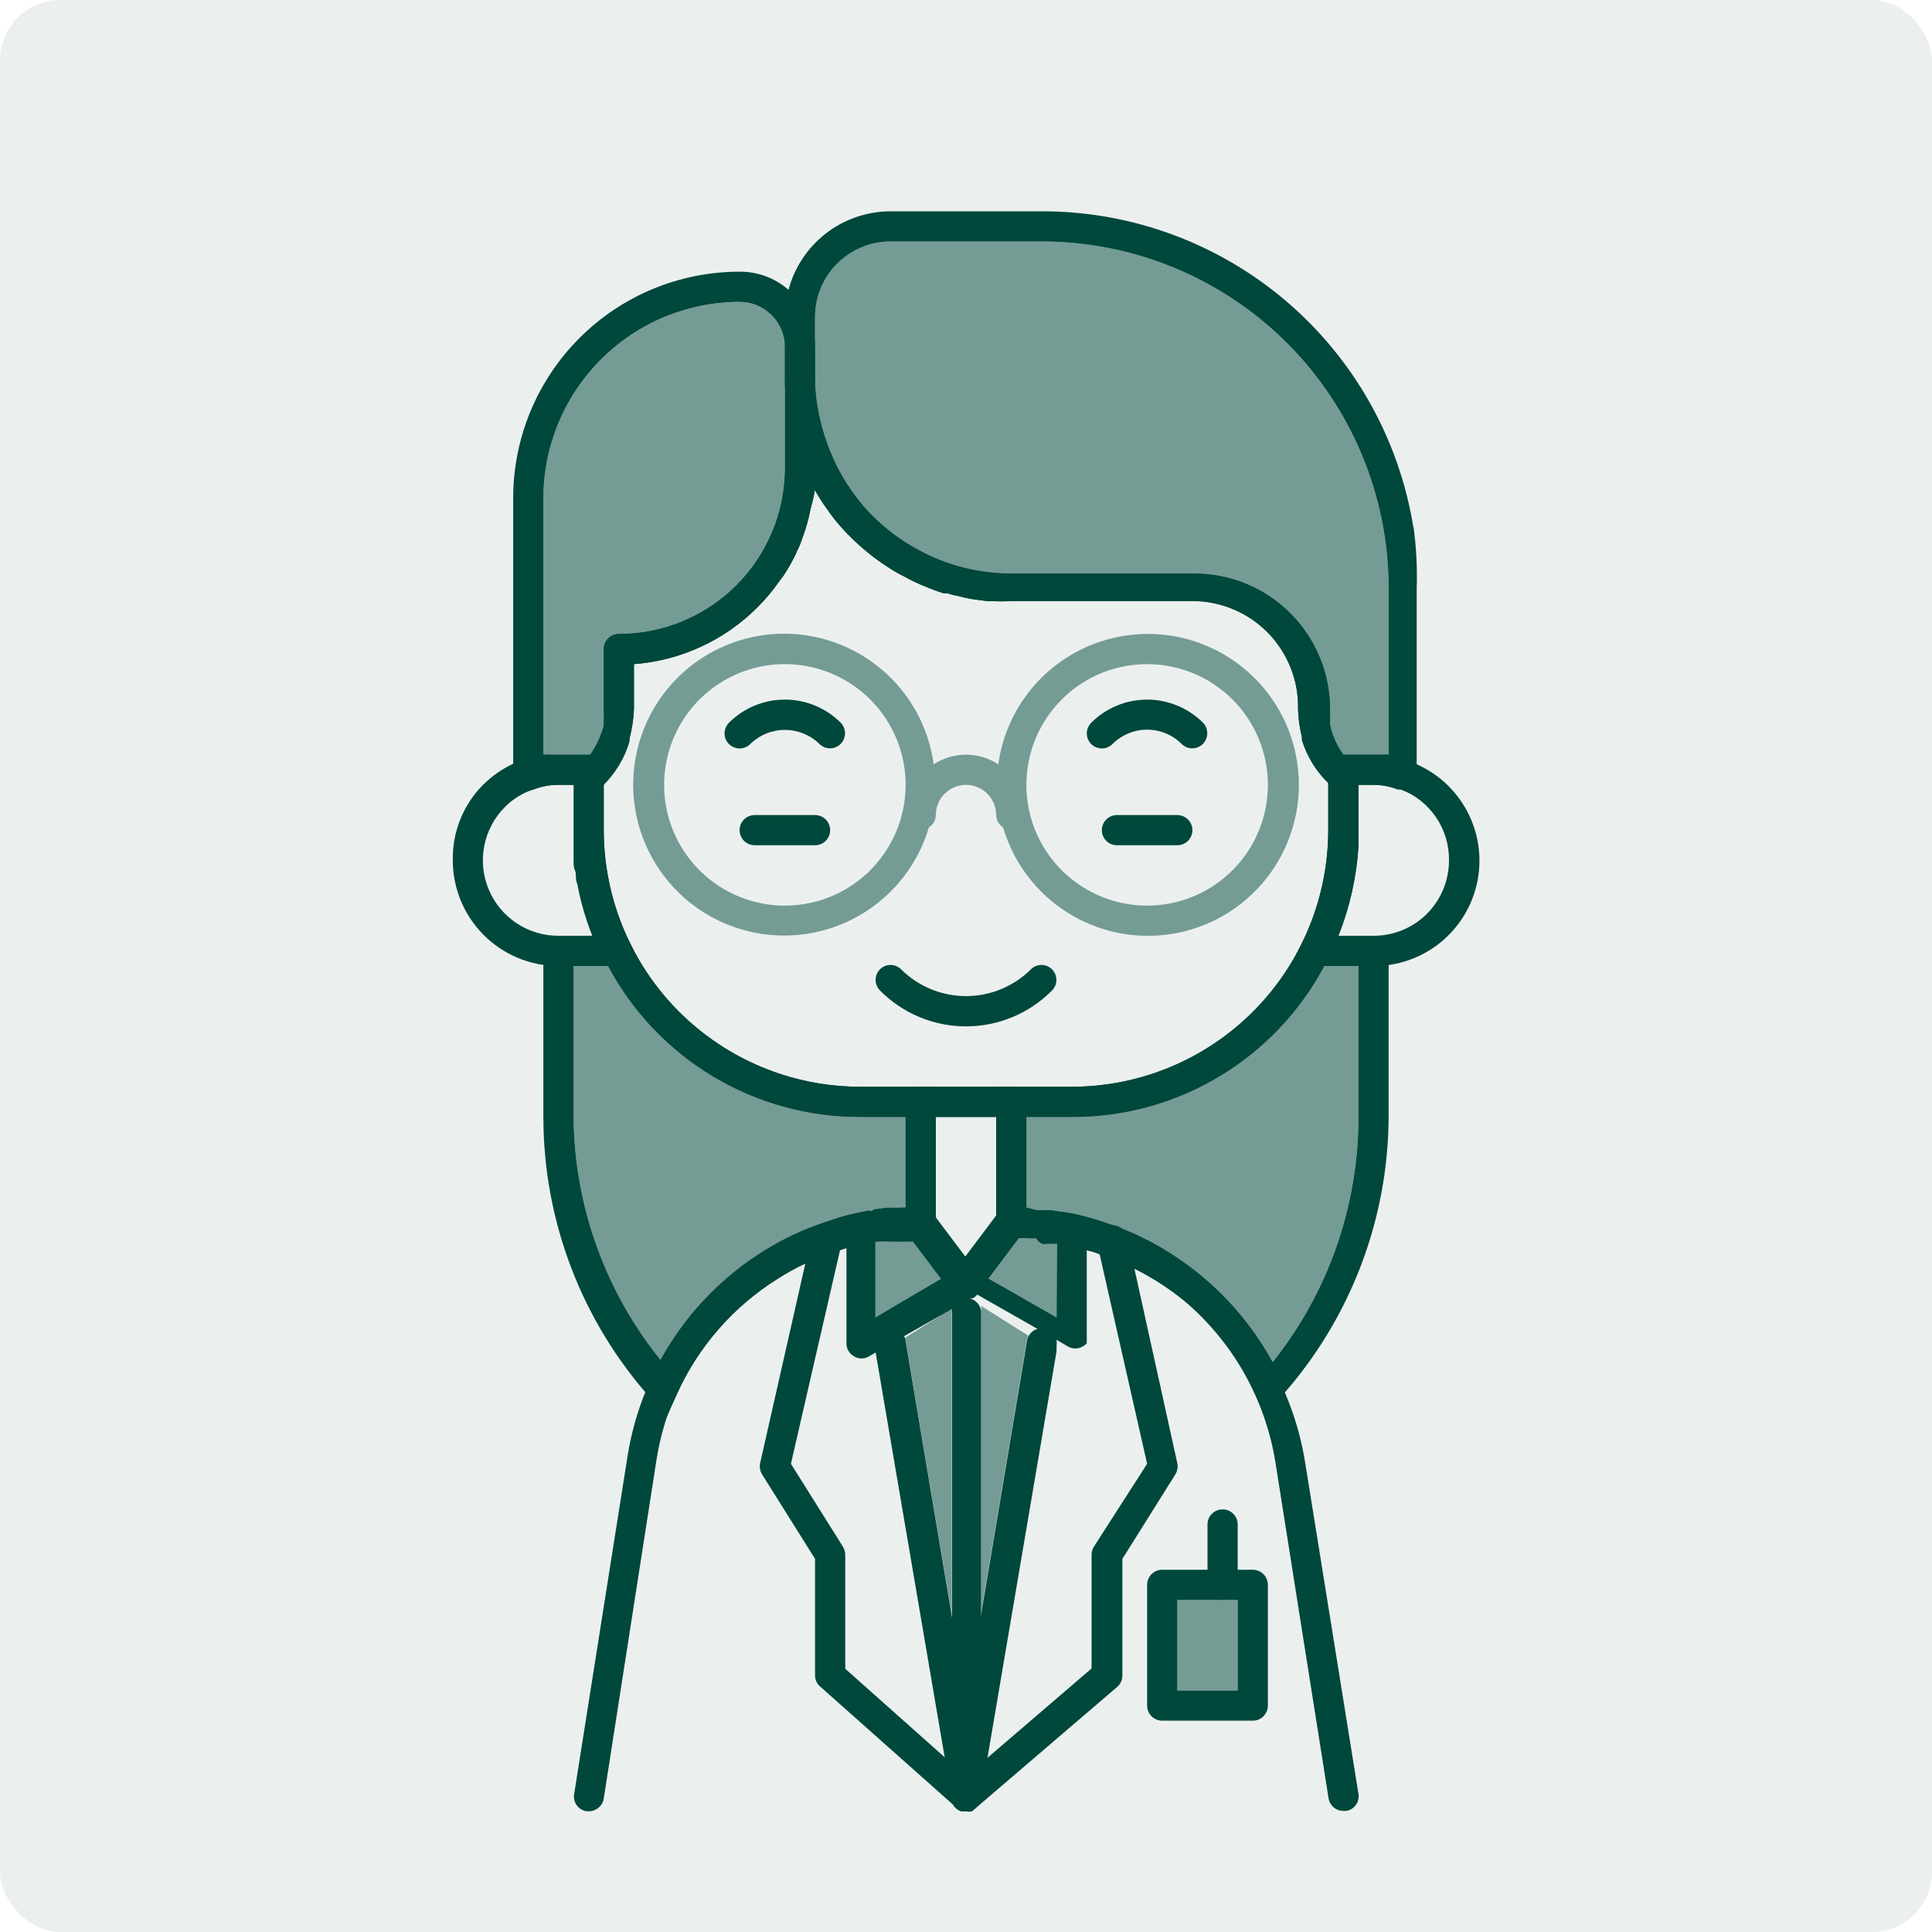
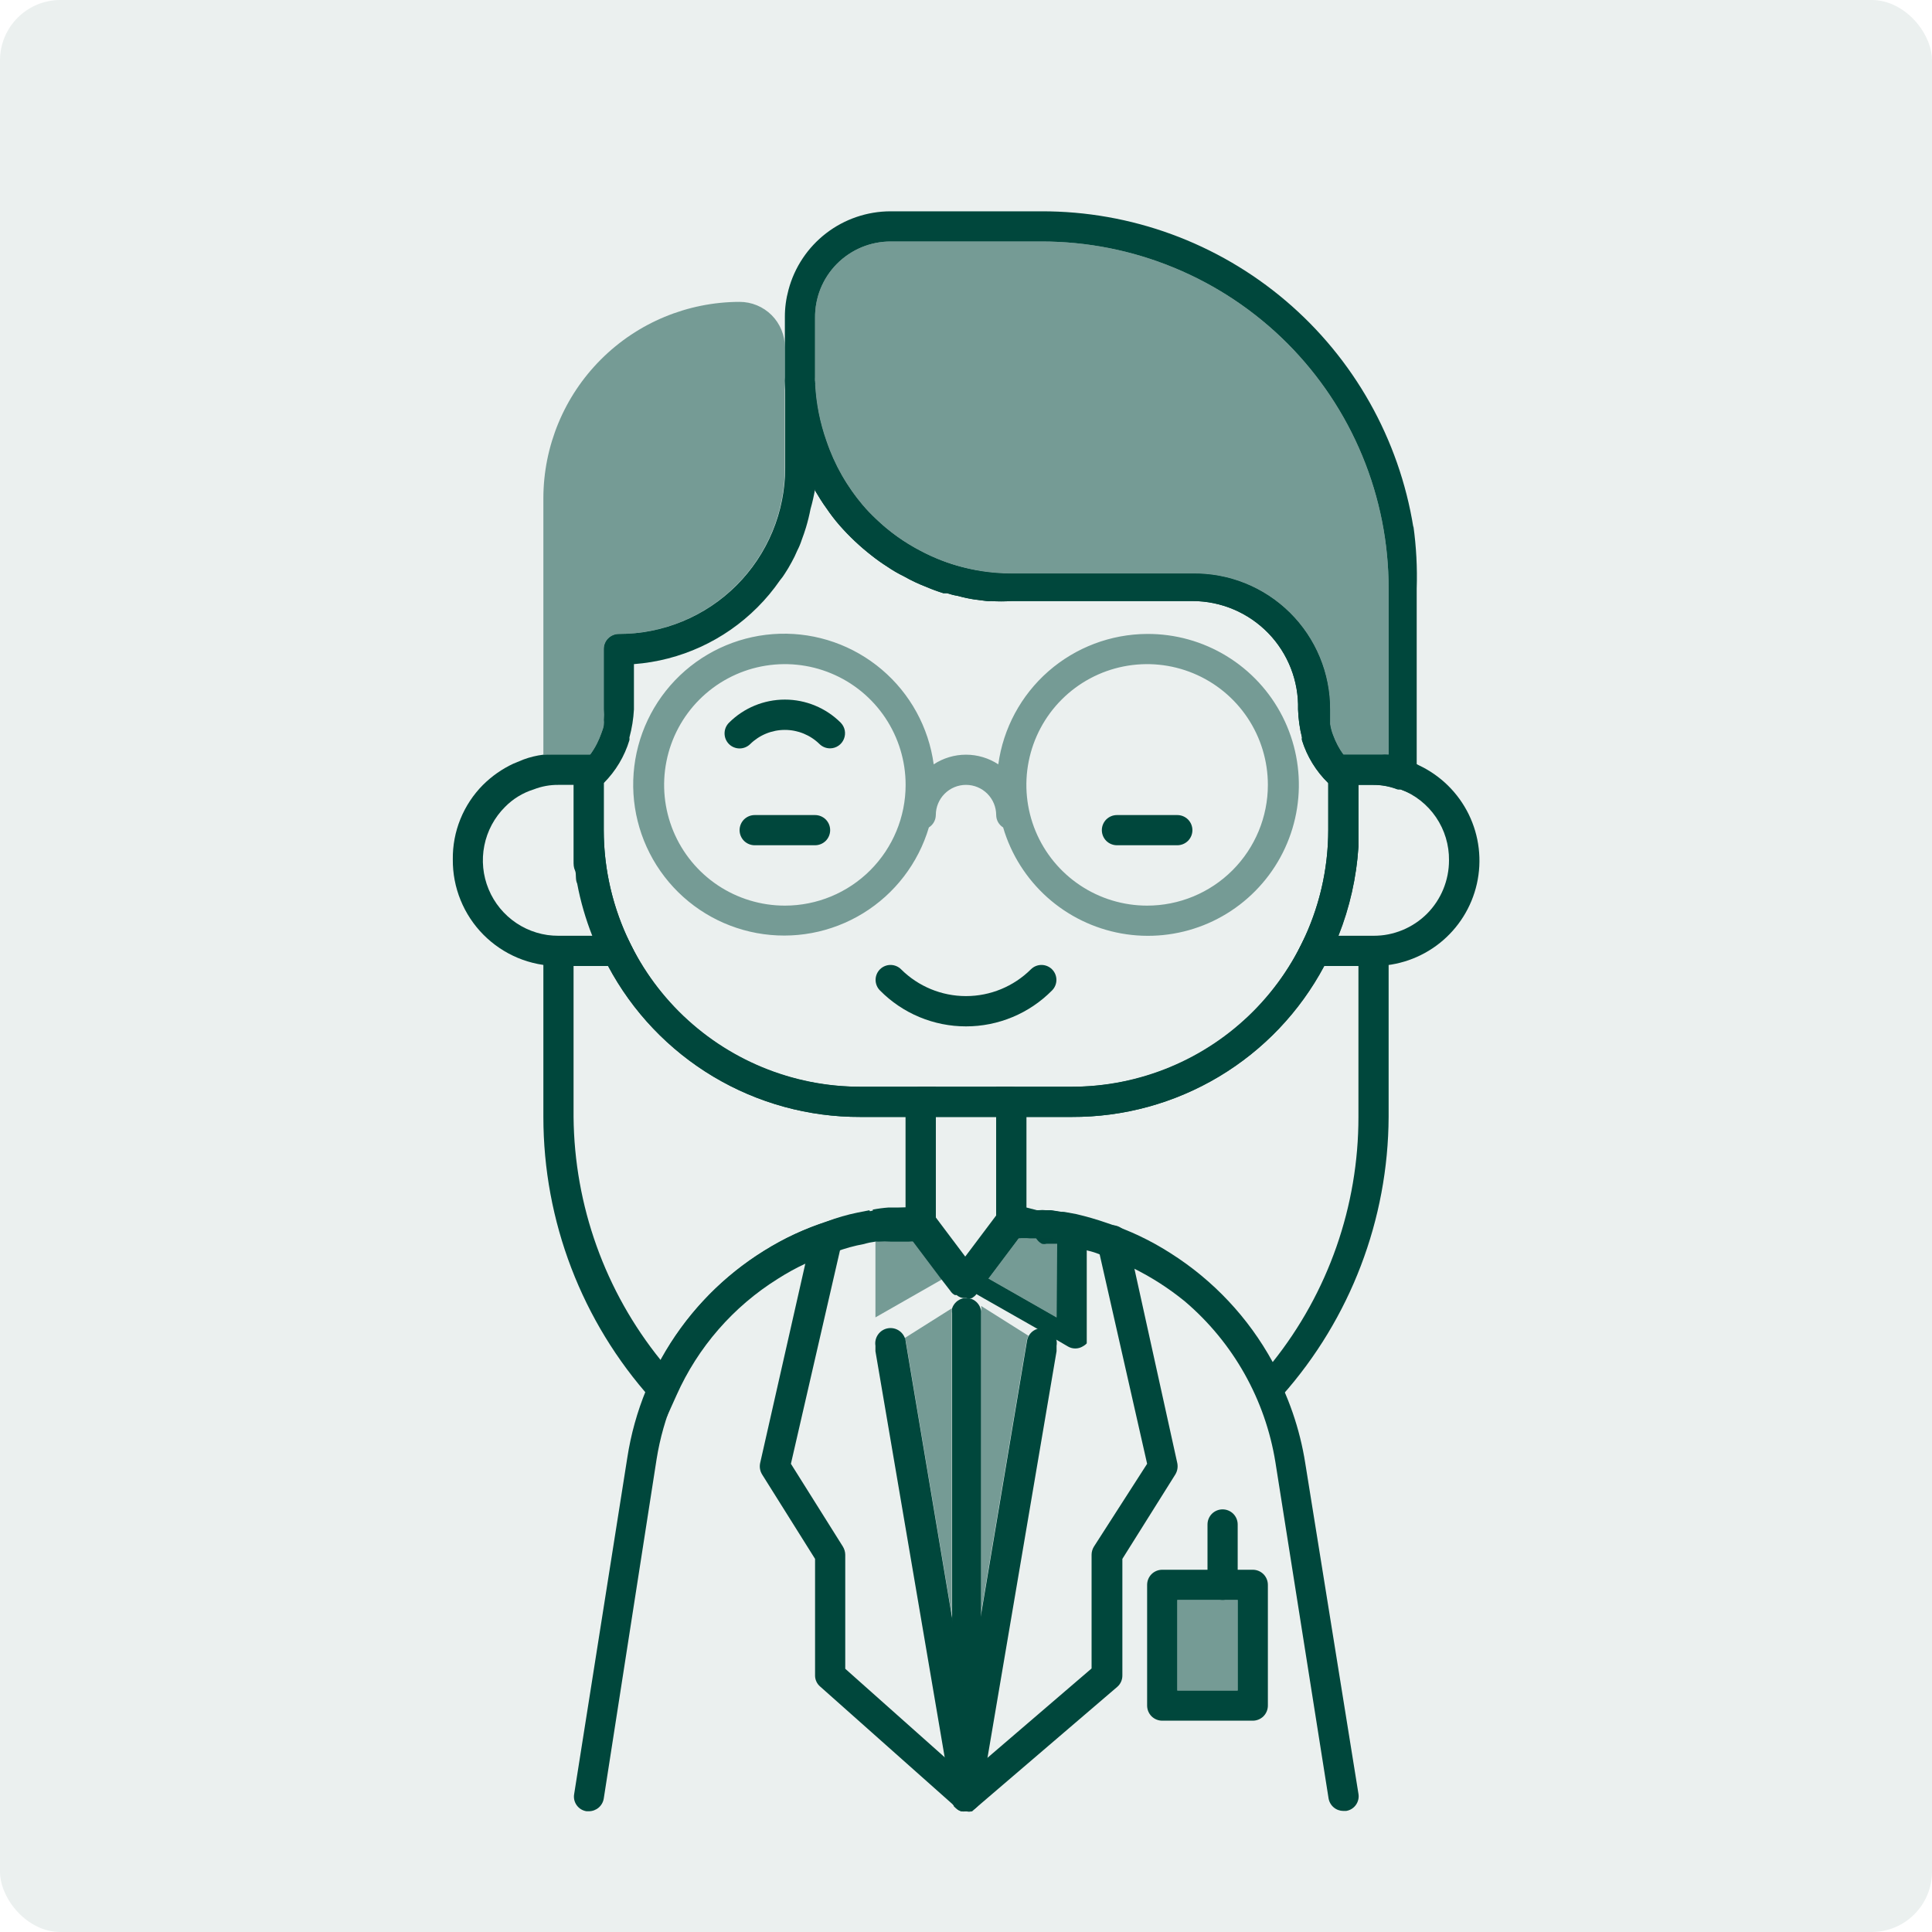
<svg xmlns="http://www.w3.org/2000/svg" width="64" height="64" viewBox="0 0 64 64" fill="none">
  <rect width="64" height="64" rx="2" fill="#00473C" fill-opacity="0.08" />
  <path d="M44.73 25.27C44.648 25.185 44.571 25.095 44.5 25C44.357 24.803 44.243 24.588 44.16 24.36C44.112 24.241 44.079 24.117 44.06 23.99V23.85C44.06 23.74 44.06 23.62 44.06 23.51C44.062 22.913 43.946 22.321 43.717 21.769C43.488 21.218 43.152 20.717 42.727 20.297C42.302 19.877 41.798 19.546 41.244 19.323C40.69 19.101 40.097 18.991 39.5 19H33.5C32.856 19 32.216 18.905 31.6 18.72C31.204 18.603 30.822 18.445 30.46 18.25C29.925 17.963 29.434 17.603 29 17.18C28.852 17.041 28.712 16.894 28.58 16.74C28.314 16.431 28.079 16.096 27.88 15.74C27.673 15.377 27.503 14.996 27.37 14.6C27.158 14.001 27.034 13.374 27 12.74C27.006 12.724 27.006 12.706 27 12.69C26.989 12.603 26.954 12.521 26.899 12.452C26.845 12.383 26.772 12.331 26.69 12.3C26.598 12.263 26.497 12.255 26.401 12.277C26.305 12.298 26.217 12.348 26.15 12.42C26.105 12.459 26.07 12.506 26.046 12.56C26.022 12.613 26.009 12.671 26.01 12.73V15.5C26.01 16.223 25.867 16.939 25.59 17.607C25.313 18.275 24.907 18.882 24.395 19.393C23.883 19.904 23.276 20.308 22.607 20.584C21.939 20.86 21.223 21.001 20.5 21C20.367 21 20.24 21.053 20.146 21.146C20.052 21.24 20 21.367 20 21.5V23.5C20.01 23.616 20.01 23.734 20 23.85C20.006 23.9 20.006 23.95 20 24C20 24.1 19.95 24.19 19.92 24.29C19.878 24.41 19.828 24.527 19.77 24.64C19.704 24.77 19.627 24.894 19.54 25.01C19.455 25.127 19.361 25.238 19.26 25.34C19.197 25.386 19.146 25.446 19.111 25.516C19.076 25.585 19.059 25.662 19.06 25.74V27.5V28.05C19.06 28.05 19.06 28.35 19.06 28.5C19.06 28.65 19.06 28.73 19.11 28.84C19.16 28.95 19.11 29.13 19.18 29.27C19.291 29.861 19.459 30.441 19.68 31C19.774 31.245 19.881 31.486 20 31.72L20.15 32C20.956 33.516 22.161 34.782 23.634 35.663C25.107 36.544 26.793 37.007 28.51 37H35.51C37.226 37.007 38.912 36.544 40.385 35.663C41.858 34.782 43.063 33.516 43.87 32L44.02 31.72C44.139 31.486 44.245 31.245 44.34 31C44.714 30.058 44.936 29.062 45 28.05C45 27.86 45 27.68 45 27.5V25.73C44.989 25.639 44.959 25.551 44.912 25.472C44.866 25.393 44.804 25.324 44.73 25.27ZM44 27.5C43.997 29.754 43.101 31.914 41.507 33.508C39.914 35.101 37.753 35.997 35.5 36H28.5C26.246 35.997 24.086 35.101 22.492 33.508C20.899 31.914 20.002 29.754 20 27.5V25.94C20.396 25.544 20.688 25.056 20.85 24.52C20.854 24.49 20.854 24.46 20.85 24.43C20.933 24.126 20.983 23.814 21 23.5V22C22.544 21.883 23.995 21.216 25.09 20.12C25.367 19.844 25.618 19.542 25.84 19.22C25.899 19.151 25.952 19.078 26 19C26.08 18.88 26.15 18.76 26.22 18.63C26.291 18.504 26.354 18.374 26.41 18.24C26.47 18.125 26.52 18.004 26.56 17.88C26.61 17.74 26.66 17.61 26.7 17.47C26.76 17.27 26.81 17.066 26.85 16.86C26.912 16.643 26.962 16.423 27 16.2V16.25C27.12 16.45 27.24 16.65 27.38 16.84C27.512 17.035 27.655 17.222 27.81 17.4C28.131 17.766 28.486 18.101 28.87 18.4C29.036 18.532 29.21 18.656 29.39 18.77C29.565 18.89 29.749 18.997 29.94 19.09C30.177 19.225 30.425 19.342 30.68 19.44C30.866 19.52 31.056 19.59 31.25 19.65H31.37C31.487 19.689 31.607 19.72 31.73 19.74C31.914 19.791 32.101 19.831 32.29 19.86L32.69 19.91C32.732 19.92 32.777 19.92 32.82 19.91C33.049 19.925 33.28 19.925 33.51 19.91H39.51C39.976 19.911 40.438 20.006 40.867 20.188C41.297 20.37 41.685 20.636 42.01 20.97C42.336 21.305 42.59 21.701 42.76 22.135C42.93 22.57 43.012 23.034 43 23.5C43.01 23.814 43.053 24.125 43.13 24.43C43.125 24.46 43.125 24.49 43.13 24.52C43.297 25.058 43.596 25.546 44 25.94V27.5Z" fill="#00473C" />
  <path d="M32 34C31.47 34.001 30.945 33.895 30.455 33.691C29.966 33.487 29.522 33.187 29.15 32.81C29.104 32.764 29.067 32.709 29.043 32.65C29.018 32.589 29.005 32.525 29.005 32.46C29.005 32.329 29.057 32.203 29.15 32.11C29.243 32.017 29.369 31.965 29.5 31.965C29.631 31.965 29.757 32.017 29.85 32.11C30.421 32.678 31.194 32.997 32 32.997C32.806 32.997 33.578 32.678 34.15 32.11C34.243 32.017 34.369 31.965 34.5 31.965C34.631 31.965 34.757 32.017 34.85 32.11C34.943 32.203 34.995 32.329 34.995 32.46C34.995 32.591 34.943 32.717 34.85 32.81C34.477 33.187 34.034 33.487 33.544 33.691C33.055 33.895 32.53 34.001 32 34Z" fill="#00473C" />
  <path d="M27.5 24.79C27.369 24.791 27.244 24.741 27.15 24.65C26.843 24.348 26.43 24.179 26 24.179C25.57 24.179 25.157 24.348 24.85 24.65C24.756 24.742 24.631 24.793 24.5 24.793C24.369 24.793 24.243 24.742 24.15 24.65C24.103 24.604 24.066 24.548 24.04 24.487C24.015 24.426 24.002 24.361 24.002 24.295C24.002 24.229 24.015 24.164 24.04 24.103C24.066 24.042 24.103 23.986 24.15 23.94C24.641 23.45 25.306 23.175 26 23.175C26.693 23.175 27.359 23.45 27.85 23.94C27.918 24.01 27.965 24.098 27.984 24.195C28.002 24.291 27.992 24.39 27.955 24.48C27.918 24.571 27.855 24.649 27.774 24.704C27.693 24.759 27.598 24.789 27.5 24.79Z" fill="#00473C" />
-   <path d="M39.5 24.79C39.369 24.791 39.244 24.741 39.15 24.65C38.999 24.498 38.82 24.378 38.623 24.296C38.425 24.213 38.214 24.171 38 24.171C37.786 24.171 37.574 24.213 37.377 24.296C37.18 24.378 37 24.498 36.85 24.65C36.756 24.742 36.631 24.793 36.5 24.793C36.369 24.793 36.243 24.742 36.15 24.65C36.103 24.604 36.066 24.548 36.04 24.487C36.015 24.426 36.002 24.361 36.002 24.295C36.002 24.229 36.015 24.164 36.04 24.103C36.066 24.042 36.103 23.986 36.15 23.94C36.641 23.45 37.306 23.175 38 23.175C38.693 23.175 39.359 23.45 39.85 23.94C39.918 24.01 39.965 24.098 39.984 24.195C40.002 24.291 39.992 24.39 39.955 24.48C39.918 24.571 39.855 24.649 39.774 24.704C39.693 24.759 39.598 24.789 39.5 24.79Z" fill="#00473C" />
-   <path d="M26.12 9.6C25.672 9.208 25.095 8.995 24.5 9C22.511 9 20.603 9.79 19.197 11.197C17.79 12.603 17 14.511 17 16.5V25.68C17 25.761 17.02 25.841 17.058 25.913C17.097 25.984 17.152 26.045 17.22 26.09C17.285 26.138 17.362 26.169 17.442 26.179C17.523 26.19 17.605 26.18 17.68 26.15C17.941 26.049 18.22 25.998 18.5 26H19.08C19.126 26.079 19.196 26.142 19.28 26.18C19.349 26.212 19.424 26.229 19.5 26.23C19.608 26.232 19.715 26.197 19.8 26.13C19.872 26.096 19.94 26.053 20 26C20.396 25.604 20.688 25.116 20.85 24.58C20.855 24.55 20.855 24.52 20.85 24.49C20.937 24.167 20.988 23.835 21 23.5V22C22.544 21.883 23.996 21.216 25.09 20.12C25.367 19.844 25.618 19.542 25.84 19.22C25.899 19.151 25.953 19.078 26 19C26.08 18.88 26.15 18.76 26.22 18.63C26.291 18.504 26.355 18.374 26.41 18.24C26.47 18.125 26.52 18.004 26.56 17.88C26.61 17.74 26.66 17.61 26.7 17.47C26.761 17.27 26.811 17.066 26.85 16.86C26.913 16.643 26.963 16.423 27 16.2C27.015 15.967 27.015 15.733 27 15.5V11.5C27 11.139 26.921 10.781 26.769 10.453C26.617 10.125 26.396 9.834 26.12 9.6ZM26 15.5C26 16.959 25.421 18.358 24.389 19.389C23.358 20.421 21.959 21 20.5 21C20.367 21 20.24 21.053 20.146 21.146C20.053 21.24 20 21.367 20 21.5V23.5C20.01 23.616 20.01 23.734 20 23.85C20.006 23.9 20.006 23.95 20 24C20 24.1 19.95 24.19 19.92 24.29C19.878 24.41 19.828 24.527 19.77 24.64C19.704 24.77 19.627 24.894 19.54 25.01H18.25C18.167 24.997 18.083 24.994 18 25V16.5C18.003 14.777 18.688 13.125 19.907 11.907C21.125 10.688 22.777 10.003 24.5 10C24.898 10 25.279 10.158 25.561 10.439C25.842 10.721 26 11.102 26 11.5V15.5Z" fill="#00473C" />
  <path opacity="0.5" d="M26 11.5V15.5C26 16.959 25.421 18.358 24.389 19.389C23.358 20.421 21.959 21 20.5 21C20.367 21 20.24 21.053 20.146 21.146C20.053 21.24 20 21.367 20 21.5V23.5C20.01 23.616 20.01 23.734 20 23.85C20.006 23.9 20.006 23.95 20 24C20 24.1 19.95 24.19 19.92 24.29C19.878 24.41 19.828 24.527 19.77 24.64C19.704 24.77 19.627 24.894 19.54 25.01H18.25C18.167 24.997 18.083 24.994 18 25V16.5C18.003 14.777 18.688 13.125 19.907 11.907C21.125 10.688 22.777 10.003 24.5 10C24.898 10 25.279 10.158 25.561 10.439C25.842 10.721 26 11.102 26 11.5Z" fill="#00473C" />
  <path d="M20.89 31.28C20.306 30.105 20.001 28.812 20 27.5V25H18.25C18.167 24.994 18.083 24.994 18 25C17.774 25.027 17.553 25.081 17.34 25.16L17 25.3C16.629 25.474 16.291 25.711 16 26C15.677 26.325 15.423 26.71 15.251 27.134C15.079 27.558 14.994 28.012 15 28.47C14.996 28.932 15.083 29.39 15.258 29.819C15.432 30.247 15.689 30.636 16.014 30.964C16.34 31.292 16.727 31.553 17.153 31.731C17.58 31.909 18.038 32 18.5 32H21.25L20.89 31.28ZM18.5 31C18.005 31.001 17.52 30.855 17.108 30.58C16.697 30.305 16.375 29.915 16.186 29.457C15.996 29 15.947 28.497 16.044 28.011C16.14 27.526 16.379 27.08 16.73 26.73C16.994 26.461 17.32 26.262 17.68 26.15C17.941 26.048 18.219 25.997 18.5 26H19V27.5V28.05C19 28.05 19 28.35 19 28.5C19 28.65 19 28.73 19.05 28.84C19.1 28.95 19.05 29.13 19.12 29.27C19.231 29.861 19.399 30.44 19.62 31H18.5Z" fill="#00473C" />
  <path d="M47 25.35C46.898 25.293 46.791 25.246 46.68 25.21C46.462 25.113 46.234 25.043 46 25C45.917 24.994 45.833 24.994 45.75 25H44V27.5C43.999 28.812 43.694 30.105 43.11 31.28L42.75 32H45.5C46.295 32.004 47.068 31.737 47.691 31.242C48.313 30.747 48.748 30.054 48.923 29.278C49.098 28.502 49.003 27.69 48.653 26.975C48.303 26.261 47.72 25.688 47 25.35ZM47.27 30.27C46.8 30.738 46.163 31 45.5 31H44.33C44.707 30.058 44.934 29.062 45 28.05C45 27.86 45 27.68 45 27.5V26H45.5C45.78 25.997 46.059 26.048 46.32 26.15H46.4C46.876 26.33 47.284 26.653 47.57 27.073C47.856 27.493 48.006 27.991 48 28.5C48 29.163 47.738 29.8 47.27 30.27Z" fill="#00473C" />
  <path d="M30.46 18.25C30.823 18.445 31.205 18.603 31.6 18.72C31.206 18.599 30.825 18.442 30.46 18.25ZM28.56 16.74C28.3 16.426 28.066 16.091 27.86 15.74C28.059 16.096 28.294 16.431 28.56 16.74ZM27 12.74C27.006 12.756 27.006 12.774 27 12.79C26.995 12.72 26.995 12.65 27 12.58V12.74ZM46.82 17.47C46.349 14.544 44.849 11.882 42.591 9.963C40.332 8.044 37.464 6.993 34.5 7H29.5C28.729 7.001 27.979 7.256 27.368 7.726C26.757 8.196 26.318 8.855 26.12 9.6C26.04 9.893 25.999 10.196 26 10.5V12.5C25.994 12.577 25.994 12.653 26 12.73C26.043 13.951 26.387 15.143 27 16.2V16.25C27.12 16.45 27.24 16.65 27.38 16.84C27.512 17.035 27.655 17.222 27.81 17.4C28.131 17.766 28.486 18.101 28.87 18.4C29.037 18.532 29.21 18.656 29.39 18.77C29.565 18.89 29.749 18.997 29.94 19.09C30.178 19.225 30.425 19.342 30.68 19.44C30.866 19.52 31.056 19.59 31.25 19.65H31.37C31.487 19.689 31.608 19.72 31.73 19.74C31.914 19.791 32.101 19.831 32.29 19.86L32.69 19.91C32.733 19.92 32.777 19.92 32.82 19.91C33.05 19.925 33.28 19.925 33.51 19.91H39.51C39.976 19.911 40.438 20.006 40.867 20.188C41.297 20.37 41.685 20.636 42.011 20.97C42.336 21.305 42.591 21.701 42.761 22.135C42.931 22.57 43.012 23.034 43 23.5C43.01 23.814 43.054 24.125 43.13 24.43C43.125 24.46 43.125 24.49 43.13 24.52C43.297 25.058 43.596 25.546 44 25.94C44.049 26.001 44.106 26.055 44.17 26.1L44.97 26.71V26H45.47C45.75 25.998 46.029 26.049 46.29 26.15H46.39L46.93 26.36V19.5C46.953 18.805 46.916 18.109 46.82 17.42V17.47ZM45.75 25H44.5C44.357 24.803 44.243 24.588 44.16 24.36C44.113 24.241 44.079 24.117 44.06 23.99V23.85C44.06 23.74 44.06 23.62 44.06 23.51C44.063 22.913 43.946 22.321 43.717 21.769C43.489 21.218 43.152 20.717 42.727 20.297C42.303 19.877 41.798 19.546 41.244 19.323C40.69 19.101 40.097 18.991 39.5 19H33.5C32.454 18.997 31.424 18.739 30.5 18.25C29.951 17.966 29.446 17.606 29 17.18C28.852 17.041 28.712 16.894 28.58 16.74C28.32 16.426 28.086 16.091 27.88 15.74C27.674 15.377 27.503 14.995 27.37 14.6C27.159 14.001 27.034 13.374 27 12.74C26.995 12.67 26.995 12.6 27 12.53V10.53C26.996 10.199 27.058 9.871 27.181 9.564C27.305 9.257 27.489 8.978 27.721 8.743C27.954 8.508 28.231 8.321 28.536 8.193C28.841 8.066 29.169 8 29.5 8H34.5C36.01 7.999 37.507 8.295 38.902 8.873C40.298 9.45 41.566 10.297 42.635 11.365C43.703 12.434 44.55 13.702 45.127 15.098C45.705 16.494 46.001 17.989 46 19.5V25C45.917 24.994 45.833 24.994 45.75 25ZM27 12.5V12.69C27.006 12.706 27.006 12.724 27 12.74C26.994 12.66 26.994 12.58 27 12.5ZM27.86 15.75C28.059 16.106 28.294 16.441 28.56 16.75C28.3 16.436 28.066 16.101 27.86 15.75ZM30.46 18.25C30.823 18.445 31.205 18.603 31.6 18.72C31.206 18.599 30.825 18.442 30.46 18.25Z" fill="#00473C" />
  <path opacity="0.5" d="M46 19.5V25C45.916 24.994 45.833 24.994 45.75 25H44.5C44.357 24.803 44.243 24.588 44.16 24.36C44.112 24.241 44.079 24.117 44.06 23.99V23.85C44.06 23.74 44.06 23.62 44.06 23.51C44.062 22.913 43.946 22.321 43.717 21.769C43.488 21.218 43.152 20.717 42.727 20.297C42.302 19.877 41.798 19.546 41.244 19.323C40.69 19.101 40.097 18.991 39.5 19H33.5C32.454 18.997 31.424 18.739 30.5 18.25C29.951 17.966 29.446 17.606 29 17.18C28.852 17.041 28.712 16.894 28.58 16.74C28.32 16.426 28.086 16.091 27.88 15.74C27.673 15.377 27.503 14.995 27.37 14.6C27.158 14.001 27.034 13.374 27 12.74C26.995 12.67 26.995 12.6 27 12.53V10.53C26.996 10.199 27.057 9.871 27.181 9.564C27.305 9.257 27.489 8.978 27.721 8.743C27.954 8.507 28.231 8.321 28.536 8.193C28.841 8.066 29.169 8 29.5 8H34.5C36.01 7.999 37.506 8.295 38.902 8.873C40.298 9.45 41.566 10.297 42.634 11.365C43.703 12.434 44.55 13.702 45.127 15.098C45.704 16.493 46.001 17.989 46 19.5Z" fill="#00473C" />
  <path d="M34.85 40.6C34.837 40.696 34.798 40.787 34.736 40.861C34.674 40.935 34.592 40.99 34.5 41.02H34.35H34.12C33.99 41.005 33.859 41.005 33.73 41.02H33.54C33.473 41.021 33.406 41.01 33.344 40.985C33.281 40.961 33.224 40.924 33.176 40.878C33.128 40.831 33.089 40.776 33.062 40.715C33.035 40.653 33.021 40.587 33.02 40.52C33.017 40.401 33.056 40.284 33.13 40.19H33.18H33.24C33.276 40.18 33.314 40.18 33.35 40.19H34H34.35H34.43C34.492 40.19 34.551 40.211 34.6 40.25C34.665 40.286 34.722 40.336 34.765 40.396C34.808 40.457 34.837 40.527 34.85 40.6Z" fill="#00473C" />
  <path d="M45 59.42C45.011 59.484 45.01 59.55 44.995 59.614C44.98 59.678 44.953 59.738 44.915 59.791C44.877 59.845 44.828 59.89 44.772 59.924C44.717 59.958 44.654 59.98 44.59 59.99H44.5C44.382 59.989 44.268 59.947 44.178 59.87C44.088 59.793 44.029 59.687 44.01 59.57L42.25 48.44C41.916 46.363 40.852 44.473 39.25 43.11C38.717 42.675 38.137 42.303 37.52 42C37.166 41.821 36.798 41.67 36.42 41.55C36.297 41.499 36.169 41.459 36.04 41.43C35.713 41.328 35.379 41.251 35.04 41.2H34.86H34.67C34.617 41.215 34.562 41.215 34.51 41.2C34.425 41.153 34.356 41.083 34.31 40.998C34.264 40.913 34.243 40.816 34.25 40.72C34.258 40.62 34.298 40.525 34.362 40.448C34.426 40.371 34.513 40.316 34.61 40.29C34.656 40.28 34.704 40.28 34.75 40.29H34.83L35.21 40.35L35.63 40.43C36.095 40.52 36.55 40.654 36.99 40.83C37.311 40.944 37.625 41.078 37.93 41.23C38.646 41.59 39.317 42.033 39.93 42.55C41.705 44.068 42.879 46.172 43.24 48.48L45 59.42Z" fill="#00473C" />
  <path d="M29.76 40.54C29.766 40.636 29.745 40.733 29.699 40.818C29.653 40.903 29.584 40.973 29.5 41.02C29.447 41.035 29.392 41.035 29.34 41.02L29 41.08C28.661 41.13 28.326 41.207 28 41.31H27.81C27.422 41.43 27.044 41.581 26.68 41.76L26.52 41.83C25.265 42.458 24.177 43.376 23.347 44.508C22.518 45.64 21.97 46.954 21.75 48.34L20 59.58C19.981 59.697 19.921 59.803 19.831 59.88C19.742 59.956 19.628 59.999 19.51 60H19.43C19.365 59.99 19.303 59.968 19.247 59.934C19.191 59.9 19.143 59.855 19.104 59.801C19.066 59.748 19.039 59.688 19.024 59.624C19.01 59.56 19.008 59.494 19.02 59.43L20.78 48.29C21.018 46.74 21.623 45.27 22.545 44.002C23.467 42.734 24.679 41.704 26.08 41C26.446 40.819 26.823 40.662 27.21 40.53C27.586 40.39 27.974 40.283 28.37 40.21L28.79 40.13C28.927 40.094 29.068 40.071 29.21 40.06C29.256 40.05 29.304 40.05 29.35 40.06C29.464 40.079 29.567 40.137 29.642 40.225C29.717 40.313 29.759 40.425 29.76 40.54Z" fill="#00473C" />
  <path d="M31 40.5C31.003 40.565 30.992 40.629 30.969 40.69C30.946 40.751 30.911 40.806 30.866 40.853C30.822 40.899 30.768 40.936 30.708 40.962C30.649 40.987 30.584 41 30.52 41H30.28C30.1 40.99 29.92 40.99 29.74 41H29.67H29.52C29.428 40.971 29.346 40.915 29.284 40.841C29.222 40.767 29.182 40.676 29.17 40.58C29.158 40.483 29.175 40.384 29.22 40.297C29.264 40.209 29.334 40.137 29.42 40.09C29.472 40.051 29.535 40.027 29.6 40.02L30 40H30.51C30.546 39.991 30.584 39.991 30.62 40H30.68C30.78 40.037 30.866 40.106 30.924 40.196C30.982 40.286 31.009 40.393 31 40.5Z" fill="#00473C" />
  <path d="M30.52 41C30.387 41 30.26 40.947 30.166 40.853C30.073 40.76 30.02 40.633 30.02 40.5C30.02 40.4 30.049 40.302 30.104 40.218C30.159 40.135 30.238 40.069 30.33 40.03C30.419 39.989 30.518 39.977 30.614 39.992C30.71 40.008 30.799 40.053 30.87 40.12C30.942 40.192 30.991 40.283 31.012 40.382C31.033 40.482 31.026 40.585 30.99 40.68C30.956 40.776 30.892 40.859 30.808 40.917C30.723 40.975 30.622 41.004 30.52 41Z" fill="#00473C" />
  <path d="M33.5 41C33.4 41 33.302 40.971 33.218 40.916C33.135 40.861 33.069 40.782 33.03 40.69C32.988 40.601 32.975 40.501 32.993 40.404C33.011 40.307 33.059 40.218 33.13 40.15C33.199 40.081 33.287 40.033 33.383 40.012C33.48 39.991 33.58 39.999 33.672 40.034C33.764 40.069 33.843 40.129 33.902 40.208C33.96 40.288 33.994 40.382 34 40.48C34.002 40.547 33.992 40.615 33.968 40.678C33.944 40.741 33.907 40.798 33.861 40.847C33.814 40.895 33.758 40.934 33.696 40.96C33.634 40.987 33.567 41 33.5 41Z" fill="#00473C" />
  <path opacity="0.5" d="M38 21C36.795 21.006 35.634 21.446 34.728 22.239C33.822 23.033 33.233 24.127 33.07 25.32C32.752 25.111 32.38 25 32 25C31.62 25 31.248 25.111 30.93 25.32C30.764 24.096 30.151 22.977 29.209 22.179C28.267 21.38 27.064 20.958 25.829 20.994C24.595 21.03 23.418 21.522 22.524 22.374C21.631 23.226 21.084 24.379 20.99 25.61C20.895 26.841 21.26 28.064 22.014 29.043C22.767 30.021 23.856 30.686 25.07 30.909C26.285 31.133 27.539 30.899 28.591 30.253C29.643 29.607 30.419 28.594 30.77 27.41C30.839 27.366 30.897 27.306 30.937 27.235C30.977 27.163 30.999 27.082 31 27C31 26.735 31.105 26.481 31.293 26.293C31.48 26.105 31.735 26 32 26C32.265 26 32.519 26.105 32.707 26.293C32.894 26.481 33 26.735 33 27C33.001 27.082 33.022 27.163 33.062 27.235C33.103 27.306 33.16 27.366 33.23 27.41C33.492 28.302 33.997 29.102 34.689 29.723C35.381 30.343 36.232 30.758 37.147 30.922C38.062 31.086 39.004 30.991 39.868 30.649C40.732 30.307 41.483 29.73 42.038 28.985C42.593 28.239 42.929 27.354 43.008 26.428C43.088 25.503 42.908 24.573 42.489 23.744C42.069 22.914 41.427 22.218 40.634 21.734C39.841 21.249 38.929 20.995 38 21ZM26 30C25.209 30 24.435 29.765 23.777 29.326C23.12 28.887 22.607 28.262 22.304 27.531C22.002 26.8 21.922 25.996 22.077 25.22C22.231 24.444 22.612 23.731 23.171 23.172C23.731 22.612 24.444 22.231 25.219 22.077C25.995 21.923 26.8 22.002 27.53 22.305C28.261 22.607 28.886 23.12 29.326 23.778C29.765 24.436 30 25.209 30 26C30 27.061 29.578 28.078 28.828 28.829C28.078 29.579 27.061 30 26 30ZM38 30C37.209 30 36.435 29.765 35.778 29.326C35.12 28.887 34.607 28.262 34.304 27.531C34.002 26.8 33.922 25.996 34.077 25.22C34.231 24.444 34.612 23.731 35.171 23.172C35.731 22.612 36.444 22.231 37.219 22.077C37.995 21.923 38.8 22.002 39.531 22.305C40.261 22.607 40.886 23.12 41.326 23.778C41.765 24.436 42 25.209 42 26C42 27.061 41.578 28.078 40.828 28.829C40.078 29.579 39.061 30 38 30Z" fill="#00473C" />
  <path d="M33.5 36H30.5C30.367 36 30.24 36.053 30.146 36.146C30.052 36.24 30 36.367 30 36.5V40.5C29.989 40.553 29.989 40.607 30 40.66C29.996 40.69 29.996 40.72 30 40.75L30.06 40.82L30.14 40.92V40.99L31.14 42.32L31.48 42.76C31.517 42.819 31.568 42.867 31.63 42.9H31.69C31.732 42.937 31.781 42.965 31.834 42.982C31.887 42.999 31.944 43.005 32 43C32.065 43.015 32.134 43.015 32.2 43L32.28 42.94C32.308 42.918 32.332 42.891 32.35 42.86L32.69 42.42L33.69 41.09L33.74 41.02L33.8 40.94C33.883 40.876 33.951 40.794 34 40.7C34.009 40.64 34.009 40.58 34 40.52V36.52C34.002 36.453 33.991 36.386 33.967 36.322C33.944 36.26 33.907 36.202 33.86 36.153C33.814 36.105 33.758 36.066 33.696 36.04C33.634 36.014 33.567 36 33.5 36ZM33 40.33L32 41.66L31 40.33V37H33V40.33Z" fill="#00473C" />
-   <path d="M32.4 42.2L32 41.67L31 40.34L30.92 40.23L30.84 40.14L30.75 40.08H30.69H30H29.61H29.29H29.22L28.83 40.14L28.41 40.22C28.303 40.247 28.209 40.309 28.142 40.396C28.074 40.483 28.038 40.59 28.04 40.7V44.5C28.038 44.588 28.061 44.674 28.105 44.75C28.149 44.826 28.213 44.888 28.29 44.93C28.365 44.976 28.451 45 28.54 45C28.628 45 28.714 44.976 28.79 44.93L29.08 44.76L29.97 44.25L31.57 43.34L32.04 43.07L32.14 43.01H32.23L32.31 42.95C32.338 42.928 32.362 42.901 32.38 42.87C32.425 42.815 32.456 42.75 32.47 42.68C32.502 42.601 32.512 42.515 32.5 42.431C32.487 42.346 32.453 42.267 32.4 42.2ZM29 43.64V41.13L29.34 41.07H29.71L30 41H30.23L31.23 42.33L29 43.64Z" fill="#00473C" />
  <path opacity="0.5" d="M31.26 42.35L29 43.64V41.13L29.34 41.07H29.71L30 41H30.23L31.26 42.35Z" fill="#00473C" />
  <path d="M35.62 40.23L35.2 40.15L34.82 40.09H34.74H34.52H34.35L34 40H33.36H33.3H33.25H33.2L33.13 40.09L32.13 41.42L31.73 41.95C31.686 42.006 31.656 42.071 31.64 42.14C31.625 42.209 31.625 42.281 31.64 42.35C31.653 42.42 31.684 42.485 31.73 42.54C31.767 42.599 31.819 42.647 31.88 42.68H31.94H32.02L32.12 42.74L32.59 43.01L34.19 43.92L35.08 44.43L35.37 44.6C35.445 44.646 35.532 44.67 35.62 44.67C35.708 44.67 35.795 44.646 35.87 44.6C35.919 44.574 35.963 44.541 36 44.5V40.72C35.999 40.608 35.962 40.499 35.893 40.411C35.824 40.322 35.728 40.259 35.62 40.23ZM35 43.64L32.74 42.35L33.74 41.02H34.36H34.59H34.68H34.87H35.01L35 43.64Z" fill="#00473C" />
  <path opacity="0.5" d="M35 41.13V43.64L32.74 42.35L33.74 41.02H34.36H34.67H34.86L35 41.13Z" fill="#00473C" />
  <path d="M32.5 43.5V59.58C32.49 59.64 32.47 59.697 32.44 59.75C32.427 59.784 32.406 59.815 32.38 59.84L32.2 60C32.134 60.015 32.065 60.015 32 60C31.947 60.01 31.892 60.01 31.84 60C31.776 59.981 31.718 59.946 31.67 59.9L31.6 59.84V59.78C31.569 59.727 31.549 59.67 31.54 59.61V43.5C31.529 43.447 31.529 43.393 31.54 43.34C31.566 43.259 31.614 43.186 31.677 43.128C31.74 43.07 31.816 43.03 31.9 43.01H32.12C32.203 43.03 32.28 43.07 32.343 43.128C32.406 43.186 32.453 43.259 32.48 43.34C32.497 43.392 32.504 43.446 32.5 43.5Z" fill="#00473C" />
  <path opacity="0.5" d="M34.07 44.25C34.04 44.303 34.019 44.36 34.01 44.42L32.5 53.42V43.42C32.511 43.367 32.511 43.313 32.5 43.26L34.07 44.25Z" fill="#00473C" />
  <path opacity="0.5" d="M31.53 43.34C31.52 43.393 31.52 43.447 31.53 43.5V53.5L30.02 44.5C30.011 44.44 29.99 44.383 29.96 44.33L31.53 43.34Z" fill="#00473C" />
  <path d="M35 44.58V44.76L32.71 58.24L32.5 59.5V59.58C32.491 59.64 32.47 59.697 32.44 59.75C32.409 59.798 32.372 59.841 32.33 59.88L32.2 60C32.134 60.015 32.066 60.015 32 60C31.947 60.011 31.893 60.011 31.84 60C31.776 59.981 31.718 59.946 31.67 59.9C31.631 59.865 31.598 59.824 31.57 59.78C31.54 59.727 31.519 59.67 31.51 59.61V59.5L31.29 58.19L29 44.76V44.58C28.979 44.447 29.011 44.312 29.09 44.203C29.169 44.094 29.287 44.021 29.42 44C29.553 43.979 29.688 44.011 29.797 44.09C29.906 44.169 29.979 44.287 30 44.42L31.51 53.42L32.01 56.42L32.51 53.42L34.02 44.42C34.029 44.36 34.05 44.303 34.08 44.25C34.129 44.161 34.205 44.09 34.296 44.047C34.388 44.004 34.491 43.991 34.59 44.01C34.655 44.02 34.717 44.042 34.773 44.076C34.829 44.11 34.877 44.155 34.915 44.209C34.953 44.262 34.981 44.322 34.995 44.386C35.01 44.45 35.011 44.516 35 44.58Z" fill="#00473C" />
  <path d="M32 60C31.939 60.001 31.878 59.99 31.822 59.968C31.765 59.946 31.713 59.913 31.67 59.87L27.17 55.87C27.116 55.825 27.073 55.768 27.044 55.704C27.014 55.64 26.999 55.57 27 55.5V51.64L25.25 48.85C25.178 48.737 25.153 48.601 25.18 48.47L26.89 40.92C26.919 40.787 27 40.672 27.114 40.599C27.228 40.526 27.367 40.501 27.5 40.53C27.632 40.559 27.748 40.64 27.821 40.754C27.894 40.869 27.919 41.007 27.89 41.14L26.2 48.49L27.92 51.23C27.97 51.311 27.998 51.404 28 51.5V55.28L32 58.84L36.16 55.27V51.5C36.161 51.404 36.189 51.311 36.24 51.23L38 48.49L36.35 41.21C36.321 41.077 36.345 40.939 36.418 40.824C36.491 40.71 36.607 40.629 36.74 40.6C36.872 40.571 37.011 40.596 37.125 40.669C37.24 40.742 37.321 40.857 37.35 40.99L39 48.47C39.026 48.601 39.001 48.737 38.93 48.85L37.18 51.64V55.5C37.181 55.572 37.166 55.643 37.137 55.709C37.108 55.775 37.064 55.833 37.01 55.88L32.34 59.88C32.244 59.959 32.124 60.002 32 60Z" fill="#00473C" />
  <path d="M41.5 52H38.5C38.367 52 38.24 52.053 38.146 52.146C38.053 52.24 38 52.367 38 52.5V56.5C38 56.633 38.053 56.76 38.146 56.854C38.24 56.947 38.367 57 38.5 57H41.5C41.633 57 41.76 56.947 41.854 56.854C41.947 56.76 42 56.633 42 56.5V52.5C42 52.367 41.947 52.24 41.854 52.146C41.76 52.053 41.633 52 41.5 52ZM41 56H39V53H41V56Z" fill="#00473C" />
  <path opacity="0.5" d="M39 53H41V56H39V53Z" fill="#00473C" />
  <path d="M40.5 53C40.367 53 40.24 52.947 40.146 52.854C40.053 52.76 40 52.633 40 52.5V50.5C40 50.367 40.053 50.24 40.146 50.146C40.24 50.053 40.367 50 40.5 50C40.633 50 40.76 50.053 40.854 50.146C40.947 50.24 41 50.367 41 50.5V52.5C41 52.633 40.947 52.76 40.854 52.854C40.76 52.947 40.633 53 40.5 53Z" fill="#00473C" />
  <path d="M28.5 36C26.916 36.006 25.363 35.567 24.017 34.733C22.672 33.898 21.588 32.701 20.89 31.28L20.75 31H18V37C18 40.451 19.275 43.781 21.58 46.35L22.09 46.93L22.41 46.22C23.12 44.627 24.29 43.283 25.77 42.36C26.365 41.98 27.007 41.681 27.68 41.47C27.985 41.355 28.299 41.268 28.62 41.21C28.744 41.173 28.871 41.147 29 41.13H29.11C29.24 41.12 29.37 41.12 29.5 41.13H29.71H30.11C30.24 41.119 30.37 41.119 30.5 41.13H31V36H28.5ZM30 40H29.65H29.44C29.262 40.013 29.085 40.036 28.91 40.07L29.01 40.56L28.8 40.09L28.4 40.17C28.059 40.24 27.725 40.337 27.4 40.46C26.654 40.701 25.941 41.037 25.28 41.46C23.857 42.346 22.689 43.587 21.89 45.06C20.044 42.777 19.026 39.936 19 37V32H20.14C20.946 33.515 22.151 34.782 23.624 35.663C25.098 36.544 26.783 37.006 28.5 37H30V40Z" fill="#00473C" />
-   <path opacity="0.5" d="M30 37V40H29.65H29.44C29.262 40.013 29.085 40.036 28.91 40.07L29.01 40.56L28.8 40.09L28.4 40.17C28.059 40.24 27.725 40.337 27.4 40.46C26.654 40.701 25.941 41.037 25.28 41.46C23.857 42.346 22.689 43.587 21.89 45.06C20.044 42.777 19.026 39.936 19 37V32H20.14C20.946 33.515 22.151 34.782 23.624 35.663C25.098 36.544 26.783 37.006 28.5 37H30Z" fill="#00473C" />
  <path d="M43.25 31L43.11 31.28C42.412 32.701 41.328 33.898 39.983 34.733C38.637 35.567 37.084 36.006 35.5 36H33V40.5V41H33.5C33.666 40.988 33.834 40.988 34 41H34.35H34.54C34.67 40.99 34.8 40.99 34.93 41H35.08L35.44 41.08C35.779 41.145 36.113 41.231 36.44 41.34C37.1 41.557 37.731 41.852 38.32 42.22C38.67 42.45 39.005 42.704 39.32 42.98C40.32 43.829 41.116 44.892 41.65 46.09L41.97 46.8L42.48 46.22C44.734 43.676 45.985 40.399 46 37V31H43.25ZM45 37C45.002 39.95 44.001 42.814 42.16 45.12C41.355 43.648 40.188 42.406 38.77 41.51C38.112 41.088 37.403 40.752 36.66 40.51C36.332 40.396 35.998 40.299 35.66 40.22L35.28 40.15C35.23 40.142 35.18 40.142 35.13 40.15C34.972 40.118 34.811 40.098 34.65 40.09C34.57 40.081 34.49 40.081 34.41 40.09H34.11H34V37H35.5C37.217 37.006 38.902 36.544 40.376 35.663C41.849 34.782 43.054 33.515 43.86 32H45V37Z" fill="#00473C" />
-   <path opacity="0.5" d="M45 32V37C45.002 39.95 44.001 42.814 42.16 45.12C41.355 43.648 40.188 42.406 38.77 41.51C38.112 41.088 37.403 40.752 36.66 40.51C36.332 40.396 35.998 40.299 35.66 40.22L35.28 40.15C35.23 40.142 35.18 40.142 35.13 40.15C34.972 40.118 34.811 40.098 34.65 40.09C34.57 40.081 34.49 40.081 34.41 40.09H34.11H34V37H35.5C37.217 37.006 38.902 36.544 40.376 35.663C41.849 34.782 43.054 33.515 43.86 32H45Z" fill="#00473C" />
  <path d="M24.5 27.5C24.5 27.367 24.553 27.24 24.646 27.146C24.74 27.053 24.867 27 25 27H27C27.133 27 27.26 27.053 27.354 27.146C27.447 27.24 27.5 27.367 27.5 27.5C27.5 27.633 27.447 27.76 27.354 27.854C27.26 27.947 27.133 28 27 28H25C24.867 28 24.74 27.947 24.646 27.854C24.553 27.76 24.5 27.633 24.5 27.5Z" fill="#00473C" />
  <path d="M39 28H37C36.867 28 36.74 27.947 36.646 27.854C36.553 27.76 36.5 27.633 36.5 27.5C36.5 27.367 36.553 27.24 36.646 27.146C36.74 27.053 36.867 27 37 27H39C39.133 27 39.26 27.053 39.354 27.146C39.447 27.24 39.5 27.367 39.5 27.5C39.5 27.633 39.447 27.76 39.354 27.854C39.26 27.947 39.133 28 39 28Z" fill="#00473C" />
</svg>